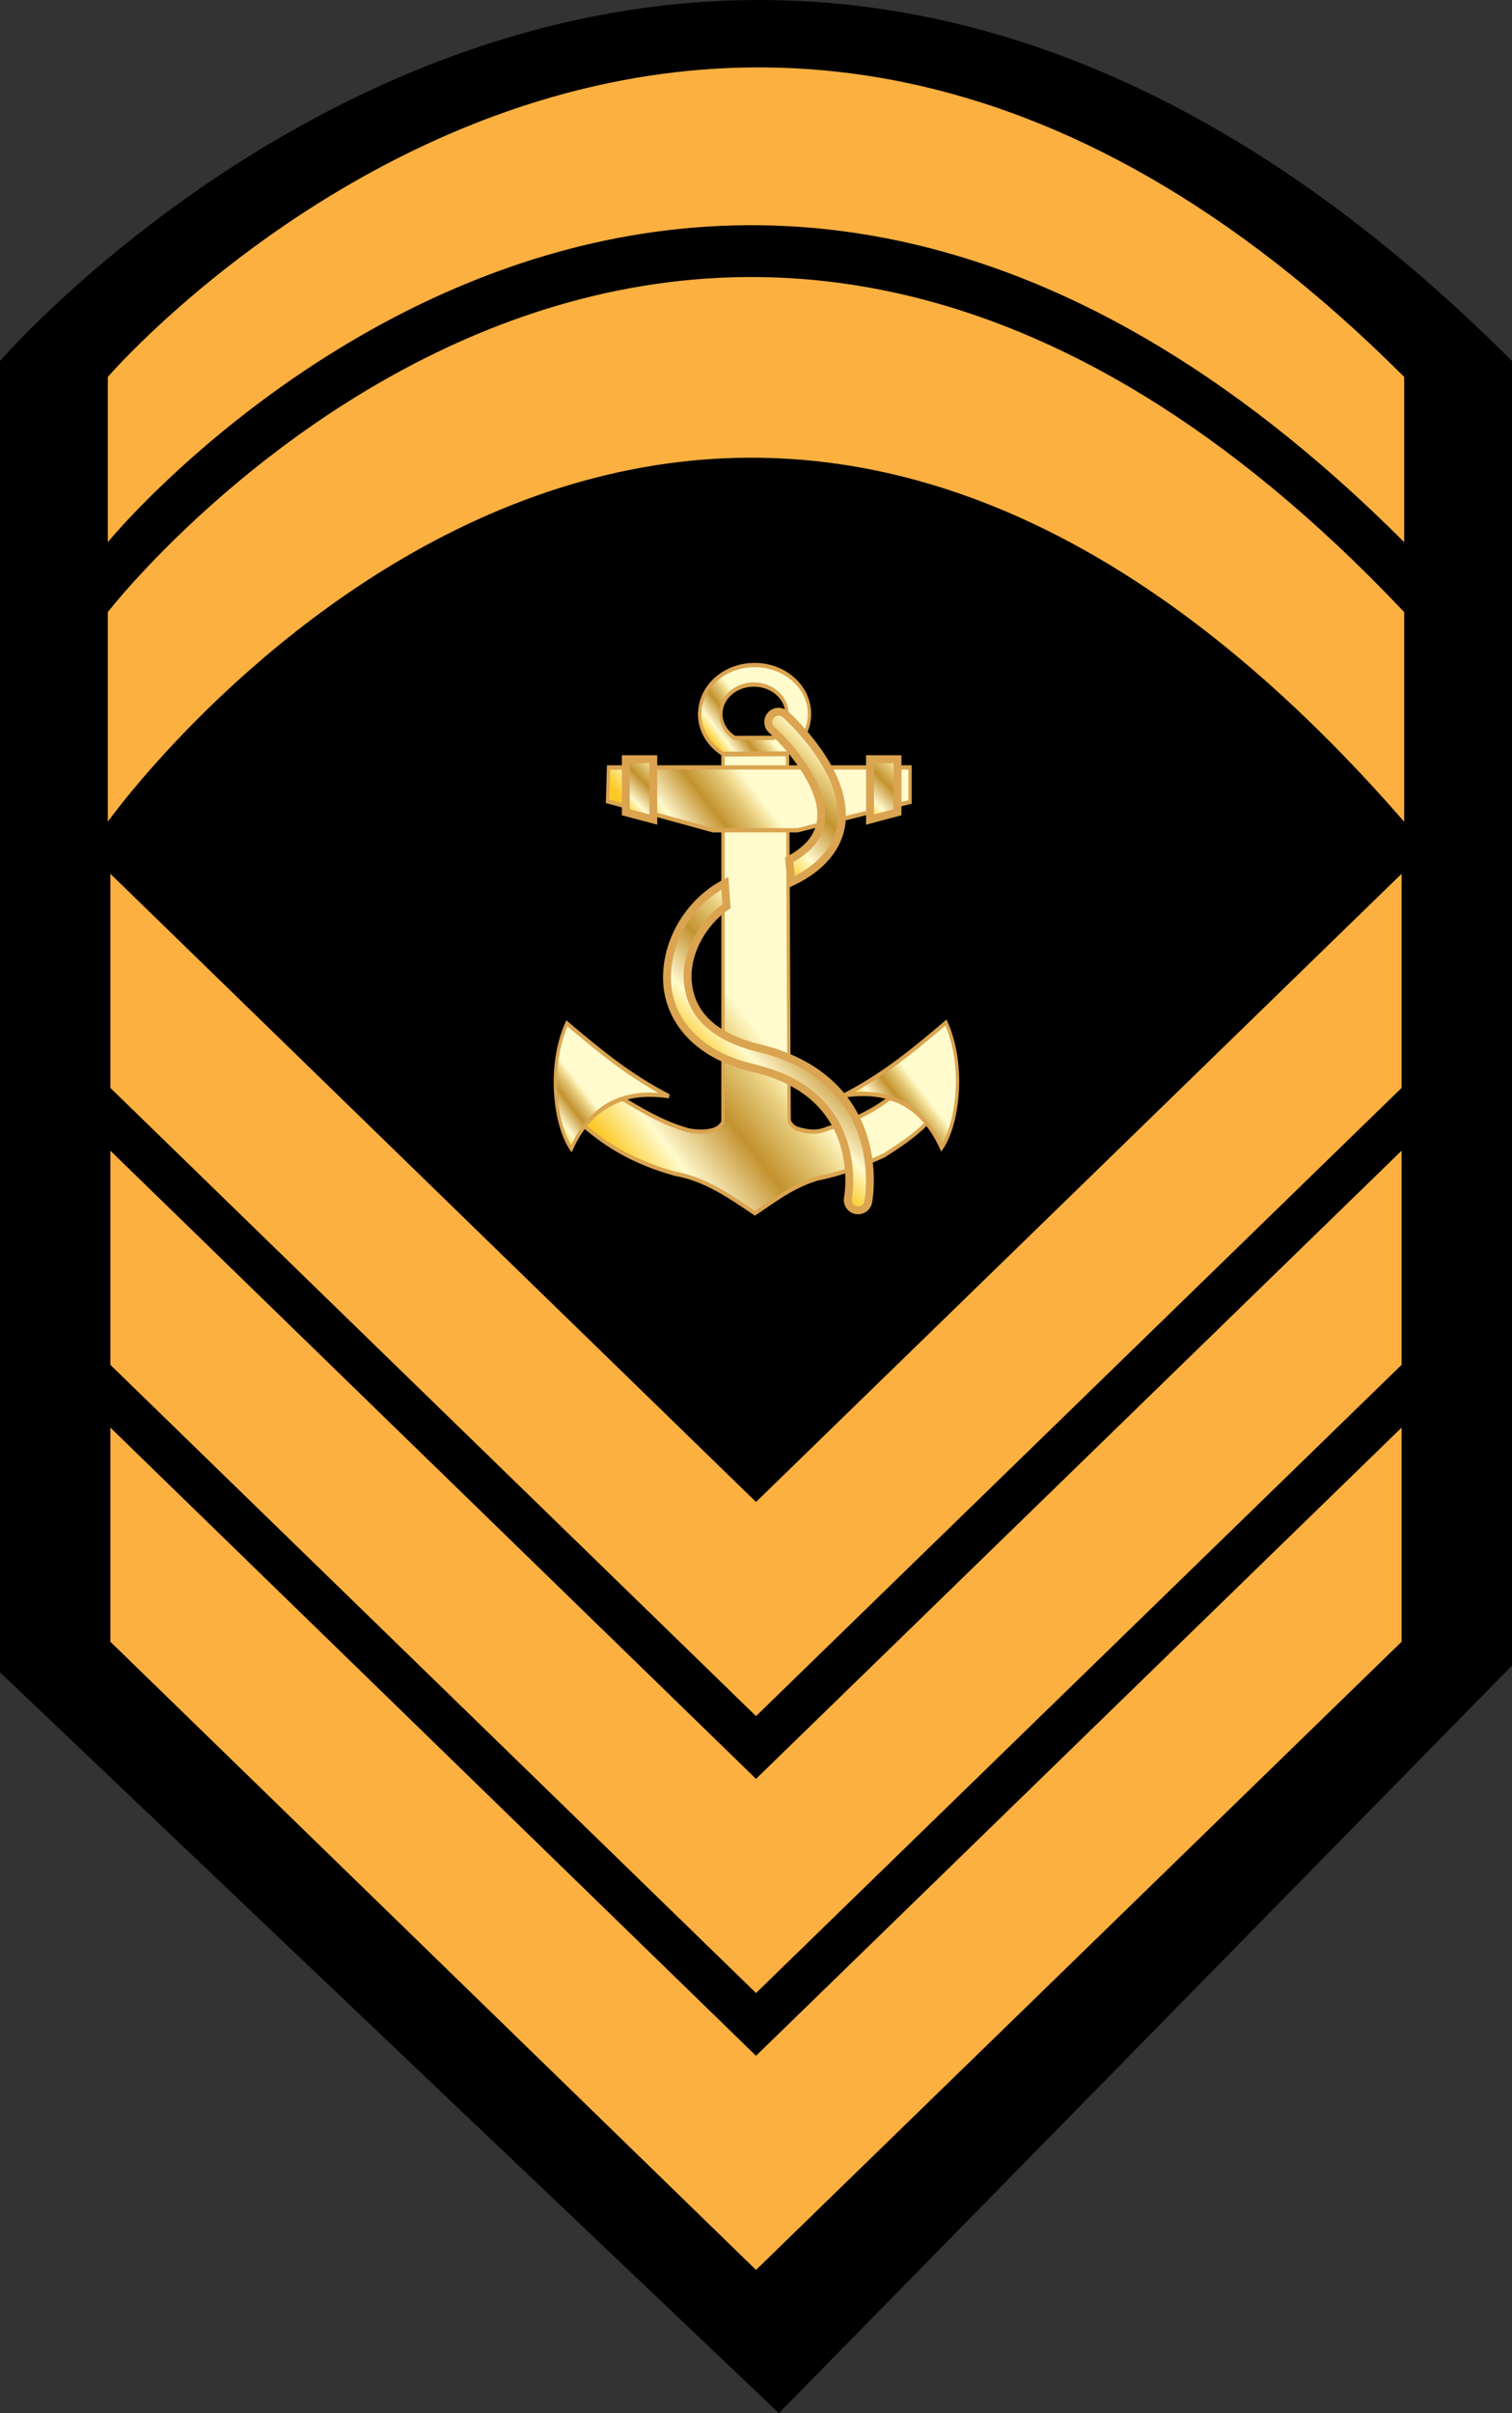
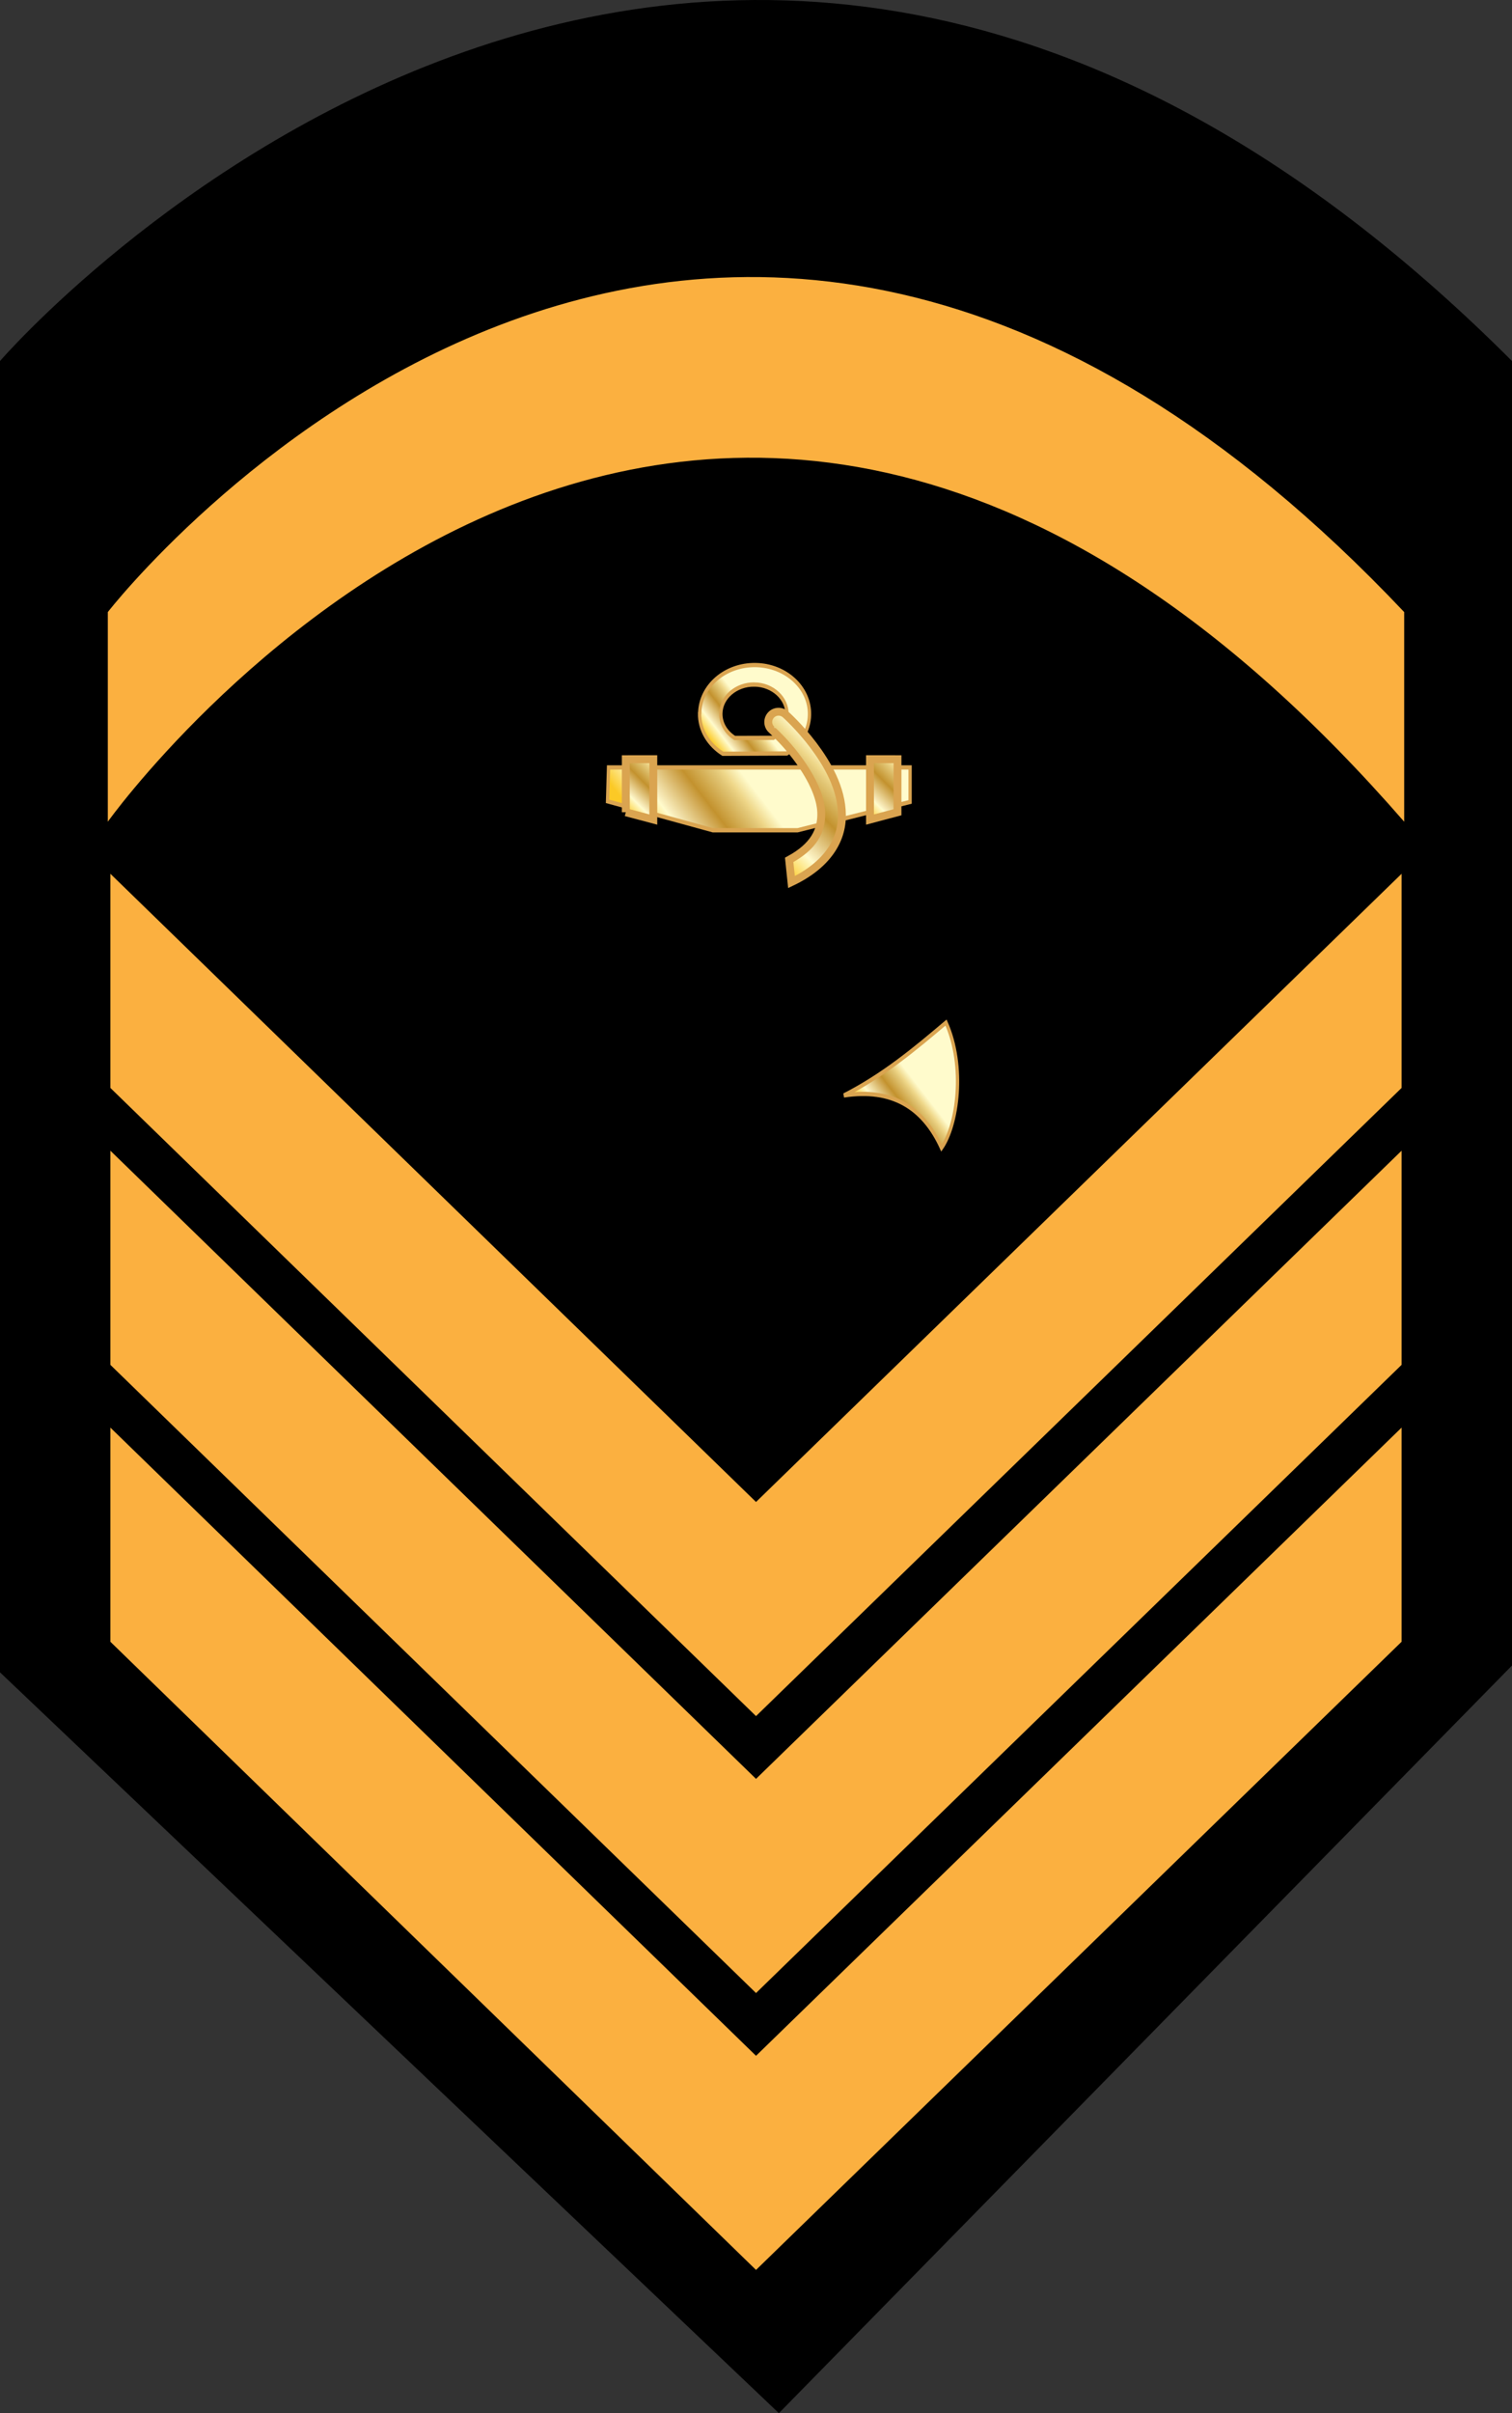
<svg xmlns="http://www.w3.org/2000/svg" xmlns:ns2="http://ns.adobe.com/AdobeSVGViewerExtensions/3.0/" xmlns:xlink="http://www.w3.org/1999/xlink" version="1.1" width="95.955" height="153.04" viewBox="0 0 95.955 153.04" id="Layer_1" xml:space="preserve">
  <rect x="0" y="0" width="95.955" height="153.04" fill="#333333" stroke="none" />
  <defs id="defs245">
    <linearGradient x1="343.753" y1="-664.216" x2="348.417" y2="-659.552" id="linearGradient4235" xlink:href="#path2321_1_" gradientUnits="userSpaceOnUse" gradientTransform="translate(-1.42133e-5,-4.00986e-5)" />
    <linearGradient x1="296.622" y1="-680.447" x2="314.866" y2="-662.203" id="linearGradient4237" xlink:href="#path2323_1_" gradientUnits="userSpaceOnUse" gradientTransform="translate(-1.42133e-5,-4.00986e-5)" />
    <linearGradient x1="329.896" y1="-670.706" x2="340.568" y2="-660.034" id="linearGradient4239" xlink:href="#path2325_1_" gradientUnits="userSpaceOnUse" gradientTransform="translate(-1.42133e-5,-4.00986e-5)" />
    <linearGradient x1="298.938" y1="-639.38" x2="304.489" y2="-633.829" id="linearGradient4241" xlink:href="#path2327_1_" gradientUnits="userSpaceOnUse" gradientTransform="translate(-1.42133e-5,-4.00986e-5)" />
    <linearGradient x1="299.577" y1="-689.673" x2="304.34" y2="-684.91" id="linearGradient4243" xlink:href="#path2329_1_" gradientUnits="userSpaceOnUse" gradientTransform="translate(-1.42133e-5,-4.00986e-5)" />
    <linearGradient x1="39.427" y1="30.494" x2="41.983" y2="27.939" id="linearGradient4245" xlink:href="#path7703_1_" gradientUnits="userSpaceOnUse" />
    <linearGradient x1="45.92" y1="31.855" x2="45.92" y2="31.855" id="linearGradient4247" xlink:href="#path7711_1_" gradientUnits="userSpaceOnUse" />
    <linearGradient x1="45.92" y1="27.951" x2="45.92" y2="27.951" id="linearGradient4249" xlink:href="#path7711_2_" gradientUnits="userSpaceOnUse" />
    <linearGradient x1="47.187" y1="31.92" x2="47.187" y2="31.92" id="linearGradient4251" xlink:href="#path7713_1_" gradientUnits="userSpaceOnUse" />
    <linearGradient x1="47.187" y1="27.951" x2="47.187" y2="27.951" id="linearGradient4253" xlink:href="#path7713_2_" gradientUnits="userSpaceOnUse" />
    <linearGradient x1="46.018" y1="33.285" x2="46.018" y2="33.285" id="linearGradient4255" xlink:href="#path8717_1_" gradientUnits="userSpaceOnUse" />
    <linearGradient x1="50.147" y1="33.284" x2="50.147" y2="33.284" id="linearGradient4257" xlink:href="#path8717_2_" gradientUnits="userSpaceOnUse" />
    <linearGradient x1="46.011" y1="34.879" x2="46.011" y2="34.879" id="linearGradient4259" xlink:href="#path8719_1_" gradientUnits="userSpaceOnUse" />
    <linearGradient x1="50.099" y1="34.879" x2="50.099" y2="34.879" id="linearGradient4261" xlink:href="#path8719_2_" gradientUnits="userSpaceOnUse" />
    <linearGradient x1="54.576" y1="30.61" x2="57.363" y2="27.823" id="linearGradient4263" xlink:href="#path7703_2_" gradientUnits="userSpaceOnUse" />
    <linearGradient x1="47.41" y1="32.392" x2="52.546" y2="27.256" id="linearGradient4265" xlink:href="#SVGID_1_" gradientUnits="userSpaceOnUse" />
    <linearGradient x1="46.984" y1="48.827" x2="53.265" y2="42.546" id="linearGradient4267" xlink:href="#SVGID_2_" gradientUnits="userSpaceOnUse" />
  </defs>
  <path d="M 95.955,22.896 C 44.438,-28.62 0,22.896 0,22.896 v 83.161 l 49.43,46.982 46.525,-47.414 V 22.896 z" id="path5" style="fill:#000000;fill-opacity:1" />
  <g id="g7">
    <g id="g9">
      <polygon points="88.949,55.413 88.949,68.994 47.979,108.833 7.004,68.994 7.004,55.413 47.979,95.253 " id="polygon11" style="fill:#fbb040" />
    </g>
    <path d="m 89.113,38.817 c -45.225,-47.808 -82.271,0 -82.271,0 v 13.295 c 0,0 37.047,-51.941 82.271,0 V 38.817 z" id="path13" style="fill:#fbb040" />
-     <path d="m 89.113,23.905 c -44.172,-44.17 -82.271,0 -82.271,0 v 10.477 c 0,0 37.047,-45.224 82.271,0 V 23.905 z" id="path15" style="fill:#fbb040" />
    <g id="g17">
      <polygon points="88.949,72.975 88.949,86.556 47.979,126.395 7.004,86.556 7.004,72.975 47.979,112.813 " id="polygon19" style="fill:#fbb040" />
    </g>
    <g id="g21">
      <polygon points="88.949,90.536 88.949,104.117 47.979,143.956 7.004,104.117 7.004,90.536 47.979,130.376 " id="polygon23" style="fill:#fbb040" />
    </g>
  </g>
  <g transform="translate(-4.530219e-4,20.729)" id="g3439">
    <g transform="matrix(0,-0.541,0.418,0,323.199,212.85)" id="g2319_3_">
      <linearGradient x1="343.753" y1="-664.216" x2="348.417" y2="-659.552" id="path2321_1_" gradientUnits="userSpaceOnUse" gradientTransform="translate(-1.42133e-5,-4.00986e-5)">
        <stop id="stop3443" style="stop-color:#fbc926;stop-opacity:1" offset="0.006" />
        <stop id="stop3445" style="stop-color:#fffbcc;stop-opacity:1" offset="0.253" />
        <stop id="stop3447" style="stop-color:#f7eab8;stop-opacity:1" offset="0.299" />
        <stop id="stop3449" style="stop-color:#e7cf8e;stop-opacity:1" offset="0.39" />
        <stop id="stop3451" style="stop-color:#d1a954;stop-opacity:1" offset="0.516" />
        <stop id="stop3453" style="stop-color:#c3922e;stop-opacity:1" offset="0.595" />
        <stop id="stop3455" style="stop-color:#e2c675;stop-opacity:1" offset="0.814" />
        <stop id="stop3457" style="stop-color:#eed688;stop-opacity:1" offset="0.871" />
        <stop id="stop3459" style="stop-color:#fffbcc;stop-opacity:1" offset="1" />
        <ns2:midPointStop style="stop-color:#FBC926" offset="0.006" />
        <ns2:midPointStop style="stop-color:#FBC926" offset="0.5" />
        <ns2:midPointStop style="stop-color:#FFFBCC" offset="0.253" />
        <ns2:midPointStop style="stop-color:#FFFBCC" offset="0.554" />
        <ns2:midPointStop style="stop-color:#C3922E" offset="0.596" />
        <ns2:midPointStop style="stop-color:#C3922E" offset="0.51" />
        <ns2:midPointStop style="stop-color:#EED688" offset="0.871" />
        <ns2:midPointStop style="stop-color:#EED688" offset="0.5" />
        <ns2:midPointStop style="stop-color:#FFFBCC" offset="1" />
      </linearGradient>
      <path d="m 353.794,-658.484 c 0.055,-4.607 -2.468,-8.402 -5.632,-8.482 l -0.017,-0.023 c -1.962,-0.042 -3.692,1.36 -4.75,3.524 l 0.033,9.725 c 1.023,2.047 2.662,3.389 4.532,3.44 3.165,0.08 5.779,-3.582 5.834,-8.184 z m -2.283,-0.171 c -0.032,2.772 -1.611,4.983 -3.517,4.936 -1.125,-0.028 -2.117,-0.834 -2.734,-2.066 l -0.014,-5.864 c 0.635,-1.304 1.685,-2.136 2.865,-2.111 h 0.017 c 1.904,0.048 3.414,2.336 3.383,5.105 z" id="path2321_3_" style="fill:url(#linearGradient4235);stroke:#daa450;stroke-width:0.5" />
      <linearGradient x1="296.622" y1="-680.447" x2="314.866" y2="-662.203" id="path2323_1_" gradientUnits="userSpaceOnUse" gradientTransform="translate(-1.42133e-5,-4.00986e-5)">
        <stop id="stop3463" style="stop-color:#fbc926;stop-opacity:1" offset="0.006" />
        <stop id="stop3465" style="stop-color:#fffbcc;stop-opacity:1" offset="0.253" />
        <stop id="stop3467" style="stop-color:#f7eab8;stop-opacity:1" offset="0.299" />
        <stop id="stop3469" style="stop-color:#e7cf8e;stop-opacity:1" offset="0.39" />
        <stop id="stop3471" style="stop-color:#d1a954;stop-opacity:1" offset="0.516" />
        <stop id="stop3473" style="stop-color:#c3922e;stop-opacity:1" offset="0.595" />
        <stop id="stop3475" style="stop-color:#e2c675;stop-opacity:1" offset="0.814" />
        <stop id="stop3477" style="stop-color:#eed688;stop-opacity:1" offset="0.871" />
        <stop id="stop3479" style="stop-color:#fffbcc;stop-opacity:1" offset="1" />
        <ns2:midPointStop style="stop-color:#FBC926" offset="0.006" />
        <ns2:midPointStop style="stop-color:#FBC926" offset="0.5" />
        <ns2:midPointStop style="stop-color:#FFFBCC" offset="0.253" />
        <ns2:midPointStop style="stop-color:#FFFBCC" offset="0.554" />
        <ns2:midPointStop style="stop-color:#C3922E" offset="0.596" />
        <ns2:midPointStop style="stop-color:#C3922E" offset="0.51" />
        <ns2:midPointStop style="stop-color:#EED688" offset="0.871" />
        <ns2:midPointStop style="stop-color:#EED688" offset="0.5" />
        <ns2:midPointStop style="stop-color:#FFFBCC" offset="1" />
      </linearGradient>
-       <path d="m 343.316,-663.436 h -43.088 c -0.914,-0.622 -1.035,-1.708 -1.127,-2.821 -0.023,-1.07 0.027,-2.113 0.301,-3.085 0.842,-3.55 2.239,-6.49 3.541,-9.365 -0.707,-2.524 -1.891,-4.546 -3.206,-5.773 -2.309,3.534 -4.21,7.467 -5.574,13.761 -0.623,4.646 -2.683,8.36 -4.636,12.137 1.498,2.94 3.162,5.572 4.095,9.543 0.528,3.667 1.58,6.902 2.7,10.078 1.11,2.253 2.361,4.681 3.762,6.446 1.57,-1.5 2.818,-4.265 2.903,-5.682 -1.609,-2.709 -2.806,-6.056 -3.522,-9.365 -0.594,-1.631 -0.376,-3.253 0,-4.695 0.206,-0.596 0.533,-0.93 0.921,-1.134 l 42.971,-0.248 -0.041,-9.797 z" id="path2323_3_" style="fill:url(#linearGradient4237);stroke:#daa450;stroke-width:0.5" />
      <linearGradient x1="329.896" y1="-670.706" x2="340.568" y2="-660.034" id="path2325_1_" gradientUnits="userSpaceOnUse" gradientTransform="translate(-1.42133e-5,-4.00986e-5)">
        <stop id="stop3483" style="stop-color:#fbc926;stop-opacity:1" offset="0.006" />
        <stop id="stop3485" style="stop-color:#fffbcc;stop-opacity:1" offset="0.253" />
        <stop id="stop3487" style="stop-color:#f7eab8;stop-opacity:1" offset="0.299" />
        <stop id="stop3489" style="stop-color:#e7cf8e;stop-opacity:1" offset="0.39" />
        <stop id="stop3491" style="stop-color:#d1a954;stop-opacity:1" offset="0.516" />
        <stop id="stop3493" style="stop-color:#c3922e;stop-opacity:1" offset="0.595" />
        <stop id="stop3495" style="stop-color:#e2c675;stop-opacity:1" offset="0.814" />
        <stop id="stop3497" style="stop-color:#eed688;stop-opacity:1" offset="0.871" />
        <stop id="stop3499" style="stop-color:#fffbcc;stop-opacity:1" offset="1" />
        <ns2:midPointStop style="stop-color:#FBC926" offset="0.006" />
        <ns2:midPointStop style="stop-color:#FBC926" offset="0.5" />
        <ns2:midPointStop style="stop-color:#FFFBCC" offset="0.253" />
        <ns2:midPointStop style="stop-color:#FFFBCC" offset="0.554" />
        <ns2:midPointStop style="stop-color:#C3922E" offset="0.596" />
        <ns2:midPointStop style="stop-color:#C3922E" offset="0.51" />
        <ns2:midPointStop style="stop-color:#EED688" offset="0.871" />
        <ns2:midPointStop style="stop-color:#EED688" offset="0.5" />
        <ns2:midPointStop style="stop-color:#FFFBCC" offset="1" />
      </linearGradient>
      <path d="m 341.793,-680.816 v 45.786 h -4.048 l -3.321,-17.094 v -12.843 l 3.393,-15.996 3.976,0.147 z" id="path2325_3_" style="fill:url(#linearGradient4239);stroke:#daa450;stroke-width:0.5" />
      <linearGradient x1="298.938" y1="-639.38" x2="304.489" y2="-633.829" id="path2327_1_" gradientUnits="userSpaceOnUse" gradientTransform="translate(-1.42133e-5,-4.00986e-5)">
        <stop id="stop3503" style="stop-color:#fbc926;stop-opacity:1" offset="0.006" />
        <stop id="stop3505" style="stop-color:#fffbcc;stop-opacity:1" offset="0.253" />
        <stop id="stop3507" style="stop-color:#f7eab8;stop-opacity:1" offset="0.299" />
        <stop id="stop3509" style="stop-color:#e7cf8e;stop-opacity:1" offset="0.39" />
        <stop id="stop3511" style="stop-color:#d1a954;stop-opacity:1" offset="0.516" />
        <stop id="stop3513" style="stop-color:#c3922e;stop-opacity:1" offset="0.595" />
        <stop id="stop3515" style="stop-color:#e2c675;stop-opacity:1" offset="0.814" />
        <stop id="stop3517" style="stop-color:#eed688;stop-opacity:1" offset="0.871" />
        <stop id="stop3519" style="stop-color:#fffbcc;stop-opacity:1" offset="1" />
        <ns2:midPointStop style="stop-color:#FBC926" offset="0.006" />
        <ns2:midPointStop style="stop-color:#FBC926" offset="0.5" />
        <ns2:midPointStop style="stop-color:#FFFBCC" offset="0.253" />
        <ns2:midPointStop style="stop-color:#FFFBCC" offset="0.554" />
        <ns2:midPointStop style="stop-color:#C3922E" offset="0.596" />
        <ns2:midPointStop style="stop-color:#C3922E" offset="0.51" />
        <ns2:midPointStop style="stop-color:#EED688" offset="0.871" />
        <ns2:midPointStop style="stop-color:#EED688" offset="0.5" />
        <ns2:midPointStop style="stop-color:#FFFBCC" offset="1" />
      </linearGradient>
      <path d="m 303.34,-645.08 c 2.406,6.084 5.472,10.8 8.544,15.507 -5.162,2.978 -12.014,1.751 -14.702,-0.685 4.789,-2.82 7.012,-7.539 6.158,-14.822 z" id="path2327_3_" style="fill:url(#linearGradient4241);stroke:#daa450;stroke-width:0.5" />
      <linearGradient x1="299.577" y1="-689.673" x2="304.34" y2="-684.91" id="path2329_1_" gradientUnits="userSpaceOnUse" gradientTransform="translate(-1.42133e-5,-4.00986e-5)">
        <stop id="stop3523" style="stop-color:#fbc926;stop-opacity:1" offset="0.006" />
        <stop id="stop3525" style="stop-color:#fffbcc;stop-opacity:1" offset="0.253" />
        <stop id="stop3527" style="stop-color:#f7eab8;stop-opacity:1" offset="0.299" />
        <stop id="stop3529" style="stop-color:#e7cf8e;stop-opacity:1" offset="0.39" />
        <stop id="stop3531" style="stop-color:#d1a954;stop-opacity:1" offset="0.516" />
        <stop id="stop3533" style="stop-color:#c3922e;stop-opacity:1" offset="0.595" />
        <stop id="stop3535" style="stop-color:#e2c675;stop-opacity:1" offset="0.814" />
        <stop id="stop3537" style="stop-color:#eed688;stop-opacity:1" offset="0.871" />
        <stop id="stop3539" style="stop-color:#fffbcc;stop-opacity:1" offset="1" />
        <ns2:midPointStop style="stop-color:#FBC926" offset="0.006" />
        <ns2:midPointStop style="stop-color:#FBC926" offset="0.5" />
        <ns2:midPointStop style="stop-color:#FFFBCC" offset="0.253" />
        <ns2:midPointStop style="stop-color:#FFFBCC" offset="0.554" />
        <ns2:midPointStop style="stop-color:#C3922E" offset="0.596" />
        <ns2:midPointStop style="stop-color:#C3922E" offset="0.51" />
        <ns2:midPointStop style="stop-color:#EED688" offset="0.871" />
        <ns2:midPointStop style="stop-color:#EED688" offset="0.5" />
        <ns2:midPointStop style="stop-color:#FFFBCC" offset="1" />
      </linearGradient>
-       <path d="m 303.251,-671.631 c 2.408,-6.079 5.472,-10.798 8.544,-15.51 -5.162,-2.975 -12.017,-1.751 -14.704,0.687 4.791,2.819 7.011,7.541 6.16,14.823 z" id="path2329_3_" style="fill:url(#linearGradient4243);stroke:#daa450;stroke-width:0.5" />
    </g>
    <linearGradient x1="39.427" y1="30.494" x2="41.983" y2="27.939" id="path7703_1_" gradientUnits="userSpaceOnUse">
      <stop id="stop3543" style="stop-color:#fbc926;stop-opacity:1" offset="0.006" />
      <stop id="stop3545" style="stop-color:#fffbcc;stop-opacity:1" offset="0.253" />
      <stop id="stop3547" style="stop-color:#f7eab8;stop-opacity:1" offset="0.299" />
      <stop id="stop3549" style="stop-color:#e7cf8e;stop-opacity:1" offset="0.39" />
      <stop id="stop3551" style="stop-color:#d1a954;stop-opacity:1" offset="0.516" />
      <stop id="stop3553" style="stop-color:#c3922e;stop-opacity:1" offset="0.595" />
      <stop id="stop3555" style="stop-color:#e2c675;stop-opacity:1" offset="0.814" />
      <stop id="stop3557" style="stop-color:#eed688;stop-opacity:1" offset="0.871" />
      <stop id="stop3559" style="stop-color:#fffbcc;stop-opacity:1" offset="1" />
      <ns2:midPointStop style="stop-color:#FBC926" offset="0.006" />
      <ns2:midPointStop style="stop-color:#FBC926" offset="0.5" />
      <ns2:midPointStop style="stop-color:#FFFBCC" offset="0.253" />
      <ns2:midPointStop style="stop-color:#FFFBCC" offset="0.554" />
      <ns2:midPointStop style="stop-color:#C3922E" offset="0.596" />
      <ns2:midPointStop style="stop-color:#C3922E" offset="0.51" />
      <ns2:midPointStop style="stop-color:#EED688" offset="0.871" />
      <ns2:midPointStop style="stop-color:#EED688" offset="0.5" />
      <ns2:midPointStop style="stop-color:#FFFBCC" offset="1" />
    </linearGradient>
-     <path d="m 39.716,30.783 v -3.365 l 1.745,-10e-4 v 3.829 l -1.745,-0.463 z" id="path7703_6_" style="fill:url(#linearGradient4245);stroke:#daa450;stroke-width:0.5" />
+     <path d="m 39.716,30.783 v -3.365 l 1.745,-10e-4 v 3.829 l -1.745,-0.463 " id="path7703_6_" style="fill:url(#linearGradient4245);stroke:#daa450;stroke-width:0.5" />
    <linearGradient x1="45.92" y1="31.855" x2="45.92" y2="31.855" id="path7711_1_" gradientUnits="userSpaceOnUse">
      <stop id="stop3563" style="stop-color:#fbc926;stop-opacity:1" offset="0.006" />
      <stop id="stop3565" style="stop-color:#fffbcc;stop-opacity:1" offset="0.253" />
      <stop id="stop3567" style="stop-color:#f7eab8;stop-opacity:1" offset="0.299" />
      <stop id="stop3569" style="stop-color:#e7cf8e;stop-opacity:1" offset="0.39" />
      <stop id="stop3571" style="stop-color:#d1a954;stop-opacity:1" offset="0.516" />
      <stop id="stop3573" style="stop-color:#c3922e;stop-opacity:1" offset="0.595" />
      <stop id="stop3575" style="stop-color:#e2c675;stop-opacity:1" offset="0.814" />
      <stop id="stop3577" style="stop-color:#eed688;stop-opacity:1" offset="0.871" />
      <stop id="stop3579" style="stop-color:#fffbcc;stop-opacity:1" offset="1" />
      <ns2:midPointStop style="stop-color:#FBC926" offset="0.006" />
      <ns2:midPointStop style="stop-color:#FBC926" offset="0.5" />
      <ns2:midPointStop style="stop-color:#FFFBCC" offset="0.253" />
      <ns2:midPointStop style="stop-color:#FFFBCC" offset="0.554" />
      <ns2:midPointStop style="stop-color:#C3922E" offset="0.596" />
      <ns2:midPointStop style="stop-color:#C3922E" offset="0.51" />
      <ns2:midPointStop style="stop-color:#EED688" offset="0.871" />
      <ns2:midPointStop style="stop-color:#EED688" offset="0.5" />
      <ns2:midPointStop style="stop-color:#FFFBCC" offset="1" />
    </linearGradient>
    <path d="M 45.92,31.854" id="path7711_6_" style="fill:url(#linearGradient4247);stroke:#daa450;stroke-width:0.5" />
    <linearGradient x1="45.92" y1="27.951" x2="45.92" y2="27.951" id="path7711_2_" gradientUnits="userSpaceOnUse">
      <stop id="stop3583" style="stop-color:#fbc926;stop-opacity:1" offset="0.006" />
      <stop id="stop3585" style="stop-color:#fffbcc;stop-opacity:1" offset="0.253" />
      <stop id="stop3587" style="stop-color:#f7eab8;stop-opacity:1" offset="0.299" />
      <stop id="stop3589" style="stop-color:#e7cf8e;stop-opacity:1" offset="0.39" />
      <stop id="stop3591" style="stop-color:#d1a954;stop-opacity:1" offset="0.516" />
      <stop id="stop3593" style="stop-color:#c3922e;stop-opacity:1" offset="0.595" />
      <stop id="stop3595" style="stop-color:#e2c675;stop-opacity:1" offset="0.814" />
      <stop id="stop3597" style="stop-color:#eed688;stop-opacity:1" offset="0.871" />
      <stop id="stop3599" style="stop-color:#fffbcc;stop-opacity:1" offset="1" />
      <ns2:midPointStop style="stop-color:#FBC926" offset="0.006" />
      <ns2:midPointStop style="stop-color:#FBC926" offset="0.5" />
      <ns2:midPointStop style="stop-color:#FFFBCC" offset="0.253" />
      <ns2:midPointStop style="stop-color:#FFFBCC" offset="0.554" />
      <ns2:midPointStop style="stop-color:#C3922E" offset="0.596" />
      <ns2:midPointStop style="stop-color:#C3922E" offset="0.51" />
      <ns2:midPointStop style="stop-color:#EED688" offset="0.871" />
      <ns2:midPointStop style="stop-color:#EED688" offset="0.5" />
      <ns2:midPointStop style="stop-color:#FFFBCC" offset="1" />
    </linearGradient>
    <path d="M 45.92,27.951" id="path7711_5_" style="fill:url(#linearGradient4249);stroke:#daa450;stroke-width:0.5" />
    <linearGradient x1="47.187" y1="31.92" x2="47.187" y2="31.92" id="path7713_1_" gradientUnits="userSpaceOnUse">
      <stop id="stop3603" style="stop-color:#fbc926;stop-opacity:1" offset="0.006" />
      <stop id="stop3605" style="stop-color:#fffbcc;stop-opacity:1" offset="0.253" />
      <stop id="stop3607" style="stop-color:#f7eab8;stop-opacity:1" offset="0.299" />
      <stop id="stop3609" style="stop-color:#e7cf8e;stop-opacity:1" offset="0.39" />
      <stop id="stop3611" style="stop-color:#d1a954;stop-opacity:1" offset="0.516" />
      <stop id="stop3613" style="stop-color:#c3922e;stop-opacity:1" offset="0.595" />
      <stop id="stop3615" style="stop-color:#e2c675;stop-opacity:1" offset="0.814" />
      <stop id="stop3617" style="stop-color:#eed688;stop-opacity:1" offset="0.871" />
      <stop id="stop3619" style="stop-color:#fffbcc;stop-opacity:1" offset="1" />
      <ns2:midPointStop style="stop-color:#FBC926" offset="0.006" />
      <ns2:midPointStop style="stop-color:#FBC926" offset="0.5" />
      <ns2:midPointStop style="stop-color:#FFFBCC" offset="0.253" />
      <ns2:midPointStop style="stop-color:#FFFBCC" offset="0.554" />
      <ns2:midPointStop style="stop-color:#C3922E" offset="0.596" />
      <ns2:midPointStop style="stop-color:#C3922E" offset="0.51" />
      <ns2:midPointStop style="stop-color:#EED688" offset="0.871" />
      <ns2:midPointStop style="stop-color:#EED688" offset="0.5" />
      <ns2:midPointStop style="stop-color:#FFFBCC" offset="1" />
    </linearGradient>
    <path d="M 47.186,31.92" id="path7713_6_" style="fill:url(#linearGradient4251);stroke:#daa450;stroke-width:0.5" />
    <linearGradient x1="47.187" y1="27.951" x2="47.187" y2="27.951" id="path7713_2_" gradientUnits="userSpaceOnUse">
      <stop id="stop3623" style="stop-color:#fbc926;stop-opacity:1" offset="0.006" />
      <stop id="stop3625" style="stop-color:#fffbcc;stop-opacity:1" offset="0.253" />
      <stop id="stop3627" style="stop-color:#f7eab8;stop-opacity:1" offset="0.299" />
      <stop id="stop3629" style="stop-color:#e7cf8e;stop-opacity:1" offset="0.39" />
      <stop id="stop3631" style="stop-color:#d1a954;stop-opacity:1" offset="0.516" />
      <stop id="stop3633" style="stop-color:#c3922e;stop-opacity:1" offset="0.595" />
      <stop id="stop3635" style="stop-color:#e2c675;stop-opacity:1" offset="0.814" />
      <stop id="stop3637" style="stop-color:#eed688;stop-opacity:1" offset="0.871" />
      <stop id="stop3639" style="stop-color:#fffbcc;stop-opacity:1" offset="1" />
      <ns2:midPointStop style="stop-color:#FBC926" offset="0.006" />
      <ns2:midPointStop style="stop-color:#FBC926" offset="0.5" />
      <ns2:midPointStop style="stop-color:#FFFBCC" offset="0.253" />
      <ns2:midPointStop style="stop-color:#FFFBCC" offset="0.554" />
      <ns2:midPointStop style="stop-color:#C3922E" offset="0.596" />
      <ns2:midPointStop style="stop-color:#C3922E" offset="0.51" />
      <ns2:midPointStop style="stop-color:#EED688" offset="0.871" />
      <ns2:midPointStop style="stop-color:#EED688" offset="0.5" />
      <ns2:midPointStop style="stop-color:#FFFBCC" offset="1" />
    </linearGradient>
    <path d="M 47.186,27.951" id="path7713_5_" style="fill:url(#linearGradient4253);stroke:#daa450;stroke-width:0.5" />
    <linearGradient x1="46.018" y1="33.285" x2="46.018" y2="33.285" id="path8717_1_" gradientUnits="userSpaceOnUse">
      <stop id="stop3643" style="stop-color:#fbc926;stop-opacity:1" offset="0.006" />
      <stop id="stop3645" style="stop-color:#fffbcc;stop-opacity:1" offset="0.253" />
      <stop id="stop3647" style="stop-color:#f7eab8;stop-opacity:1" offset="0.299" />
      <stop id="stop3649" style="stop-color:#e7cf8e;stop-opacity:1" offset="0.39" />
      <stop id="stop3651" style="stop-color:#d1a954;stop-opacity:1" offset="0.516" />
      <stop id="stop3653" style="stop-color:#c3922e;stop-opacity:1" offset="0.595" />
      <stop id="stop3655" style="stop-color:#e2c675;stop-opacity:1" offset="0.814" />
      <stop id="stop3657" style="stop-color:#eed688;stop-opacity:1" offset="0.871" />
      <stop id="stop3659" style="stop-color:#fffbcc;stop-opacity:1" offset="1" />
      <ns2:midPointStop style="stop-color:#FBC926" offset="0.006" />
      <ns2:midPointStop style="stop-color:#FBC926" offset="0.5" />
      <ns2:midPointStop style="stop-color:#FFFBCC" offset="0.253" />
      <ns2:midPointStop style="stop-color:#FFFBCC" offset="0.554" />
      <ns2:midPointStop style="stop-color:#C3922E" offset="0.596" />
      <ns2:midPointStop style="stop-color:#C3922E" offset="0.51" />
      <ns2:midPointStop style="stop-color:#EED688" offset="0.871" />
      <ns2:midPointStop style="stop-color:#EED688" offset="0.5" />
      <ns2:midPointStop style="stop-color:#FFFBCC" offset="1" />
    </linearGradient>
    <path d="M 46.018,33.284" id="path8717_6_" style="fill:url(#linearGradient4255);stroke:#daa450;stroke-width:0.5" />
    <linearGradient x1="50.147" y1="33.284" x2="50.147" y2="33.284" id="path8717_2_" gradientUnits="userSpaceOnUse">
      <stop id="stop3663" style="stop-color:#fbc926;stop-opacity:1" offset="0.006" />
      <stop id="stop3665" style="stop-color:#fffbcc;stop-opacity:1" offset="0.253" />
      <stop id="stop3667" style="stop-color:#f7eab8;stop-opacity:1" offset="0.299" />
      <stop id="stop3669" style="stop-color:#e7cf8e;stop-opacity:1" offset="0.39" />
      <stop id="stop3671" style="stop-color:#d1a954;stop-opacity:1" offset="0.516" />
      <stop id="stop3673" style="stop-color:#c3922e;stop-opacity:1" offset="0.595" />
      <stop id="stop3675" style="stop-color:#e2c675;stop-opacity:1" offset="0.814" />
      <stop id="stop3677" style="stop-color:#eed688;stop-opacity:1" offset="0.871" />
      <stop id="stop3679" style="stop-color:#fffbcc;stop-opacity:1" offset="1" />
      <ns2:midPointStop style="stop-color:#FBC926" offset="0.006" />
      <ns2:midPointStop style="stop-color:#FBC926" offset="0.5" />
      <ns2:midPointStop style="stop-color:#FFFBCC" offset="0.253" />
      <ns2:midPointStop style="stop-color:#FFFBCC" offset="0.554" />
      <ns2:midPointStop style="stop-color:#C3922E" offset="0.596" />
      <ns2:midPointStop style="stop-color:#C3922E" offset="0.51" />
      <ns2:midPointStop style="stop-color:#EED688" offset="0.871" />
      <ns2:midPointStop style="stop-color:#EED688" offset="0.5" />
      <ns2:midPointStop style="stop-color:#FFFBCC" offset="1" />
    </linearGradient>
    <path d="M 50.147,33.284" id="path8717_5_" style="fill:url(#linearGradient4257);stroke:#daa450;stroke-width:0.5" />
    <linearGradient x1="46.011" y1="34.879" x2="46.011" y2="34.879" id="path8719_1_" gradientUnits="userSpaceOnUse">
      <stop id="stop3683" style="stop-color:#fbc926;stop-opacity:1" offset="0.006" />
      <stop id="stop3685" style="stop-color:#fffbcc;stop-opacity:1" offset="0.253" />
      <stop id="stop3687" style="stop-color:#f7eab8;stop-opacity:1" offset="0.299" />
      <stop id="stop3689" style="stop-color:#e7cf8e;stop-opacity:1" offset="0.39" />
      <stop id="stop3691" style="stop-color:#d1a954;stop-opacity:1" offset="0.516" />
      <stop id="stop3693" style="stop-color:#c3922e;stop-opacity:1" offset="0.595" />
      <stop id="stop3695" style="stop-color:#e2c675;stop-opacity:1" offset="0.814" />
      <stop id="stop3697" style="stop-color:#eed688;stop-opacity:1" offset="0.871" />
      <stop id="stop3699" style="stop-color:#fffbcc;stop-opacity:1" offset="1" />
      <ns2:midPointStop style="stop-color:#FBC926" offset="0.006" />
      <ns2:midPointStop style="stop-color:#FBC926" offset="0.5" />
      <ns2:midPointStop style="stop-color:#FFFBCC" offset="0.253" />
      <ns2:midPointStop style="stop-color:#FFFBCC" offset="0.554" />
      <ns2:midPointStop style="stop-color:#C3922E" offset="0.596" />
      <ns2:midPointStop style="stop-color:#C3922E" offset="0.51" />
      <ns2:midPointStop style="stop-color:#EED688" offset="0.871" />
      <ns2:midPointStop style="stop-color:#EED688" offset="0.5" />
      <ns2:midPointStop style="stop-color:#FFFBCC" offset="1" />
    </linearGradient>
    <path d="M 46.011,34.879" id="path8719_6_" style="fill:url(#linearGradient4259);stroke:#daa450;stroke-width:0.5" />
    <linearGradient x1="50.099" y1="34.879" x2="50.099" y2="34.879" id="path8719_2_" gradientUnits="userSpaceOnUse">
      <stop id="stop3703" style="stop-color:#fbc926;stop-opacity:1" offset="0.006" />
      <stop id="stop3705" style="stop-color:#fffbcc;stop-opacity:1" offset="0.253" />
      <stop id="stop3707" style="stop-color:#f7eab8;stop-opacity:1" offset="0.299" />
      <stop id="stop3709" style="stop-color:#e7cf8e;stop-opacity:1" offset="0.39" />
      <stop id="stop3711" style="stop-color:#d1a954;stop-opacity:1" offset="0.516" />
      <stop id="stop3713" style="stop-color:#c3922e;stop-opacity:1" offset="0.595" />
      <stop id="stop3715" style="stop-color:#e2c675;stop-opacity:1" offset="0.814" />
      <stop id="stop3717" style="stop-color:#eed688;stop-opacity:1" offset="0.871" />
      <stop id="stop3719" style="stop-color:#fffbcc;stop-opacity:1" offset="1" />
      <ns2:midPointStop style="stop-color:#FBC926" offset="0.006" />
      <ns2:midPointStop style="stop-color:#FBC926" offset="0.5" />
      <ns2:midPointStop style="stop-color:#FFFBCC" offset="0.253" />
      <ns2:midPointStop style="stop-color:#FFFBCC" offset="0.554" />
      <ns2:midPointStop style="stop-color:#C3922E" offset="0.596" />
      <ns2:midPointStop style="stop-color:#C3922E" offset="0.51" />
      <ns2:midPointStop style="stop-color:#EED688" offset="0.871" />
      <ns2:midPointStop style="stop-color:#EED688" offset="0.5" />
      <ns2:midPointStop style="stop-color:#FFFBCC" offset="1" />
    </linearGradient>
    <path d="M 50.099,34.879" id="path8719_5_" style="fill:url(#linearGradient4261);stroke:#daa450;stroke-width:0.5" />
    <linearGradient x1="54.576" y1="30.61" x2="57.363" y2="27.823" id="path7703_2_" gradientUnits="userSpaceOnUse">
      <stop id="stop3723" style="stop-color:#fbc926;stop-opacity:1" offset="0.006" />
      <stop id="stop3725" style="stop-color:#fffbcc;stop-opacity:1" offset="0.253" />
      <stop id="stop3727" style="stop-color:#f7eab8;stop-opacity:1" offset="0.299" />
      <stop id="stop3729" style="stop-color:#e7cf8e;stop-opacity:1" offset="0.39" />
      <stop id="stop3731" style="stop-color:#d1a954;stop-opacity:1" offset="0.516" />
      <stop id="stop3733" style="stop-color:#c3922e;stop-opacity:1" offset="0.595" />
      <stop id="stop3735" style="stop-color:#e2c675;stop-opacity:1" offset="0.814" />
      <stop id="stop3737" style="stop-color:#eed688;stop-opacity:1" offset="0.871" />
      <stop id="stop3739" style="stop-color:#fffbcc;stop-opacity:1" offset="1" />
      <ns2:midPointStop style="stop-color:#FBC926" offset="0.006" />
      <ns2:midPointStop style="stop-color:#FBC926" offset="0.5" />
      <ns2:midPointStop style="stop-color:#FFFBCC" offset="0.253" />
      <ns2:midPointStop style="stop-color:#FFFBCC" offset="0.554" />
      <ns2:midPointStop style="stop-color:#C3922E" offset="0.596" />
      <ns2:midPointStop style="stop-color:#C3922E" offset="0.51" />
      <ns2:midPointStop style="stop-color:#EED688" offset="0.871" />
      <ns2:midPointStop style="stop-color:#EED688" offset="0.5" />
      <ns2:midPointStop style="stop-color:#FFFBCC" offset="1" />
    </linearGradient>
    <path d="m 56.958,30.783 v -3.365 l -1.746,-10e-4 v 3.829 l 1.746,-0.463 z" id="path7703_5_" style="fill:url(#linearGradient4263);stroke:#daa450;stroke-width:0.5" />
    <g id="g3742">
      <linearGradient x1="47.41" y1="32.392" x2="52.546" y2="27.256" id="SVGID_1_" gradientUnits="userSpaceOnUse">
        <stop id="stop3745" style="stop-color:#fbc926;stop-opacity:1" offset="0.006" />
        <stop id="stop3747" style="stop-color:#fffbcc;stop-opacity:1" offset="0.253" />
        <stop id="stop3749" style="stop-color:#f7eab8;stop-opacity:1" offset="0.299" />
        <stop id="stop3751" style="stop-color:#e7cf8e;stop-opacity:1" offset="0.39" />
        <stop id="stop3753" style="stop-color:#d1a954;stop-opacity:1" offset="0.516" />
        <stop id="stop3755" style="stop-color:#c3922e;stop-opacity:1" offset="0.595" />
        <stop id="stop3757" style="stop-color:#e2c675;stop-opacity:1" offset="0.814" />
        <stop id="stop3759" style="stop-color:#eed688;stop-opacity:1" offset="0.871" />
        <stop id="stop3761" style="stop-color:#fffbcc;stop-opacity:1" offset="1" />
        <ns2:midPointStop style="stop-color:#FBC926" offset="0.006" />
        <ns2:midPointStop style="stop-color:#FBC926" offset="0.5" />
        <ns2:midPointStop style="stop-color:#FFFBCC" offset="0.253" />
        <ns2:midPointStop style="stop-color:#FFFBCC" offset="0.554" />
        <ns2:midPointStop style="stop-color:#C3922E" offset="0.596" />
        <ns2:midPointStop style="stop-color:#C3922E" offset="0.51" />
        <ns2:midPointStop style="stop-color:#EED688" offset="0.871" />
        <ns2:midPointStop style="stop-color:#EED688" offset="0.5" />
        <ns2:midPointStop style="stop-color:#FFFBCC" offset="1" />
      </linearGradient>
      <path d="m 50.083,33.804 c 1.607,-0.87 2.021,-1.866 2.038,-2.85 l 0,0 c 0.035,-1.801 -1.736,-4.003 -2.656,-4.923 l 0,0 c -0.301,-0.312 -0.488,-0.479 -0.489,-0.479 l 0,0 v 0.001 c -0.271,-0.24 -0.295,-0.654 -0.056,-0.925 l 0,0 c 0.24,-0.271 0.654,-0.295 0.925,-0.054 l 0,0 c 0.02,0.018 0.889,0.788 1.768,1.951 l 0,0 c 0.876,1.167 1.805,2.722 1.818,4.43 l 0,0 c 0.019,1.614 -0.94,3.18 -3.201,4.257 l -0.147,-1.408 z" id="path3763" style="fill:url(#linearGradient4265);stroke:#daa450;stroke-width:0.5" />
    </g>
    <g id="g3765">
      <linearGradient x1="46.984" y1="48.827" x2="53.265" y2="42.546" id="SVGID_2_" gradientUnits="userSpaceOnUse">
        <stop id="stop3768" style="stop-color:#fbc926;stop-opacity:1" offset="0.006" />
        <stop id="stop3770" style="stop-color:#fffbcc;stop-opacity:1" offset="0.253" />
        <stop id="stop3772" style="stop-color:#f7eab8;stop-opacity:1" offset="0.299" />
        <stop id="stop3774" style="stop-color:#e7cf8e;stop-opacity:1" offset="0.39" />
        <stop id="stop3776" style="stop-color:#d1a954;stop-opacity:1" offset="0.516" />
        <stop id="stop3778" style="stop-color:#c3922e;stop-opacity:1" offset="0.595" />
        <stop id="stop3780" style="stop-color:#e2c675;stop-opacity:1" offset="0.814" />
        <stop id="stop3782" style="stop-color:#eed688;stop-opacity:1" offset="0.871" />
        <stop id="stop3784" style="stop-color:#fffbcc;stop-opacity:1" offset="1" />
        <ns2:midPointStop style="stop-color:#FBC926" offset="0.006" />
        <ns2:midPointStop style="stop-color:#FBC926" offset="0.5" />
        <ns2:midPointStop style="stop-color:#FFFBCC" offset="0.253" />
        <ns2:midPointStop style="stop-color:#FFFBCC" offset="0.554" />
        <ns2:midPointStop style="stop-color:#C3922E" offset="0.596" />
        <ns2:midPointStop style="stop-color:#C3922E" offset="0.51" />
        <ns2:midPointStop style="stop-color:#EED688" offset="0.871" />
        <ns2:midPointStop style="stop-color:#EED688" offset="0.5" />
        <ns2:midPointStop style="stop-color:#FFFBCC" offset="1" />
      </linearGradient>
-       <path d="M 54.333,56.018 C 53.979,55.949 53.747,55.605 53.814,55.25 l 0,0 c 0,-10e-4 0.02,-0.088 0.04,-0.284 l 0,0 c 0.021,-0.196 0.043,-0.48 0.043,-0.83 l 0,0 c 0.001,-0.99 -0.18,-2.469 -1.012,-3.825 l 0,0 c -0.832,-1.356 -2.293,-2.643 -5.06,-3.303 l 0,0 c -3.801,-0.863 -5.526,-3.315 -5.496,-5.787 l 0,0 c 0.016,-2.42 1.492,-4.798 3.674,-5.936 l 0.104,1.456 c -1.464,1 -2.485,2.789 -2.47,4.48 l 0,0 c 0.029,1.867 1.096,3.672 4.488,4.511 l 0,0 c 3.05,0.715 4.879,2.245 5.877,3.897 l 0,0 c 1.005,1.649 1.202,3.366 1.202,4.507 l 0,0 c 0,0.806 -0.1,1.333 -0.105,1.364 l 0,0 c -0.062,0.314 -0.336,0.53 -0.643,0.53 l 0,0 c -0.039,0 -0.081,-0.004 -0.123,-0.012 l 0,0 z" id="path3786" style="fill:url(#linearGradient4267);stroke:#daa450;stroke-width:0.5" />
    </g>
  </g>
</svg>